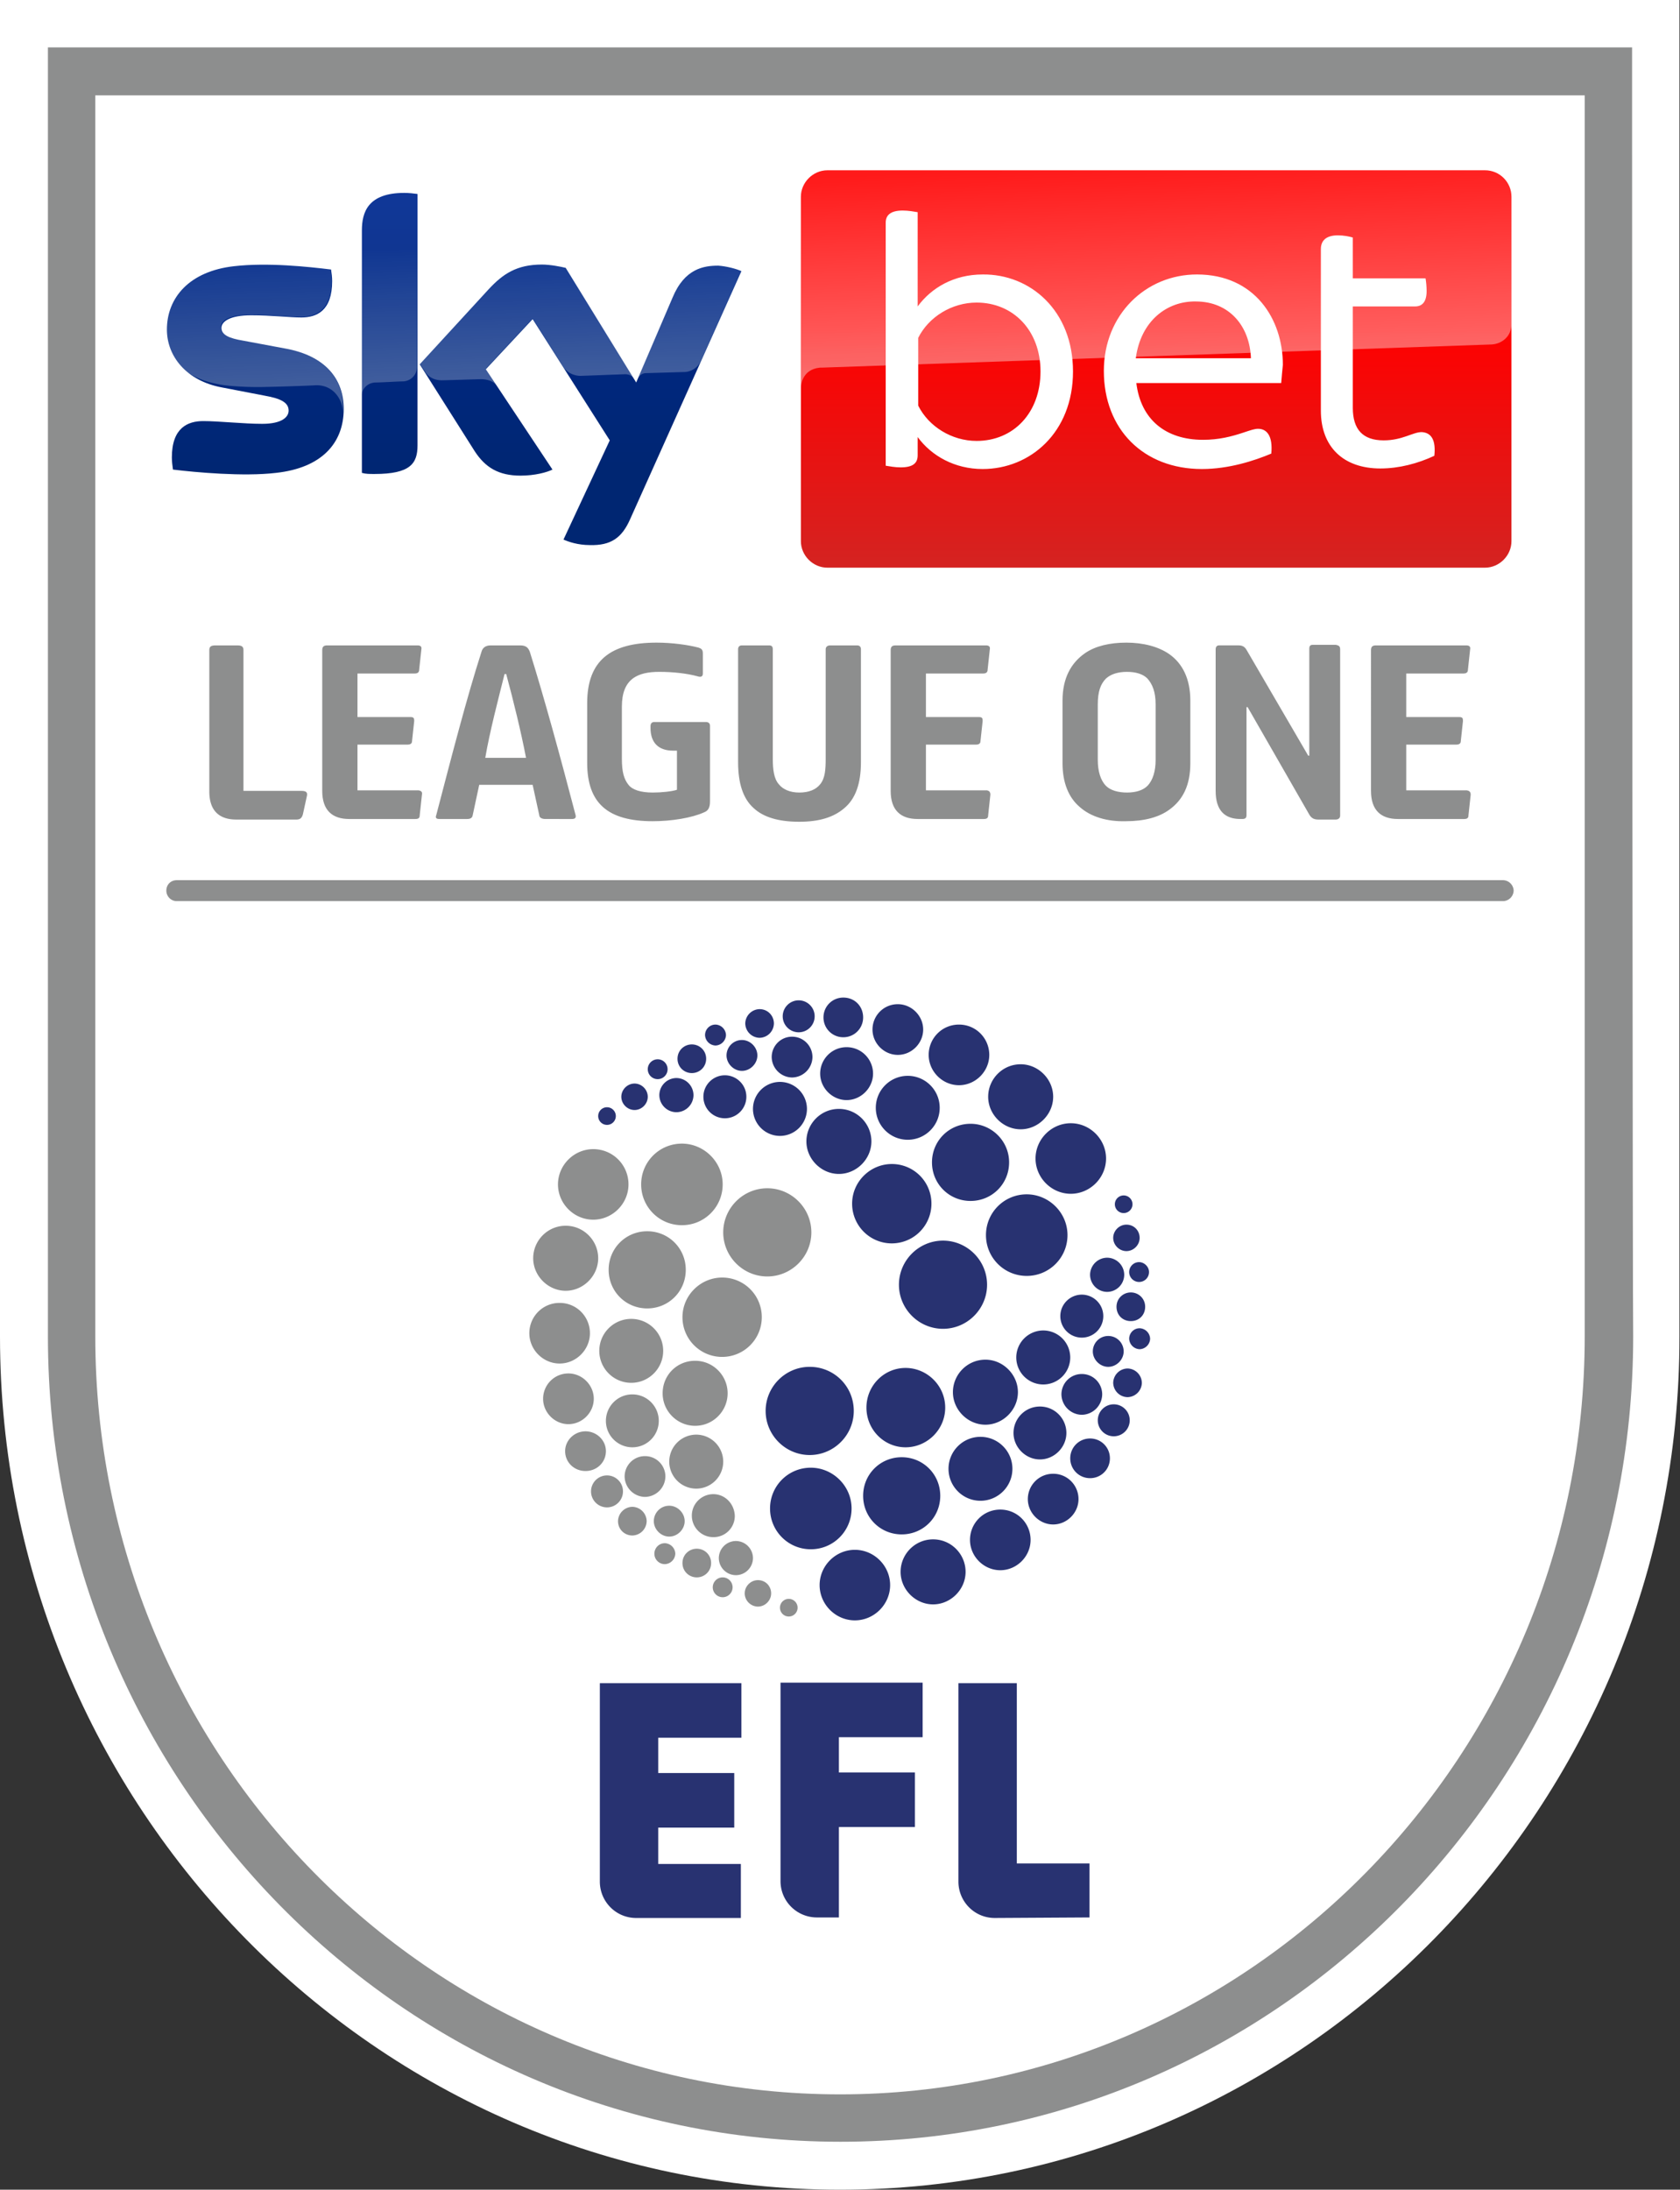
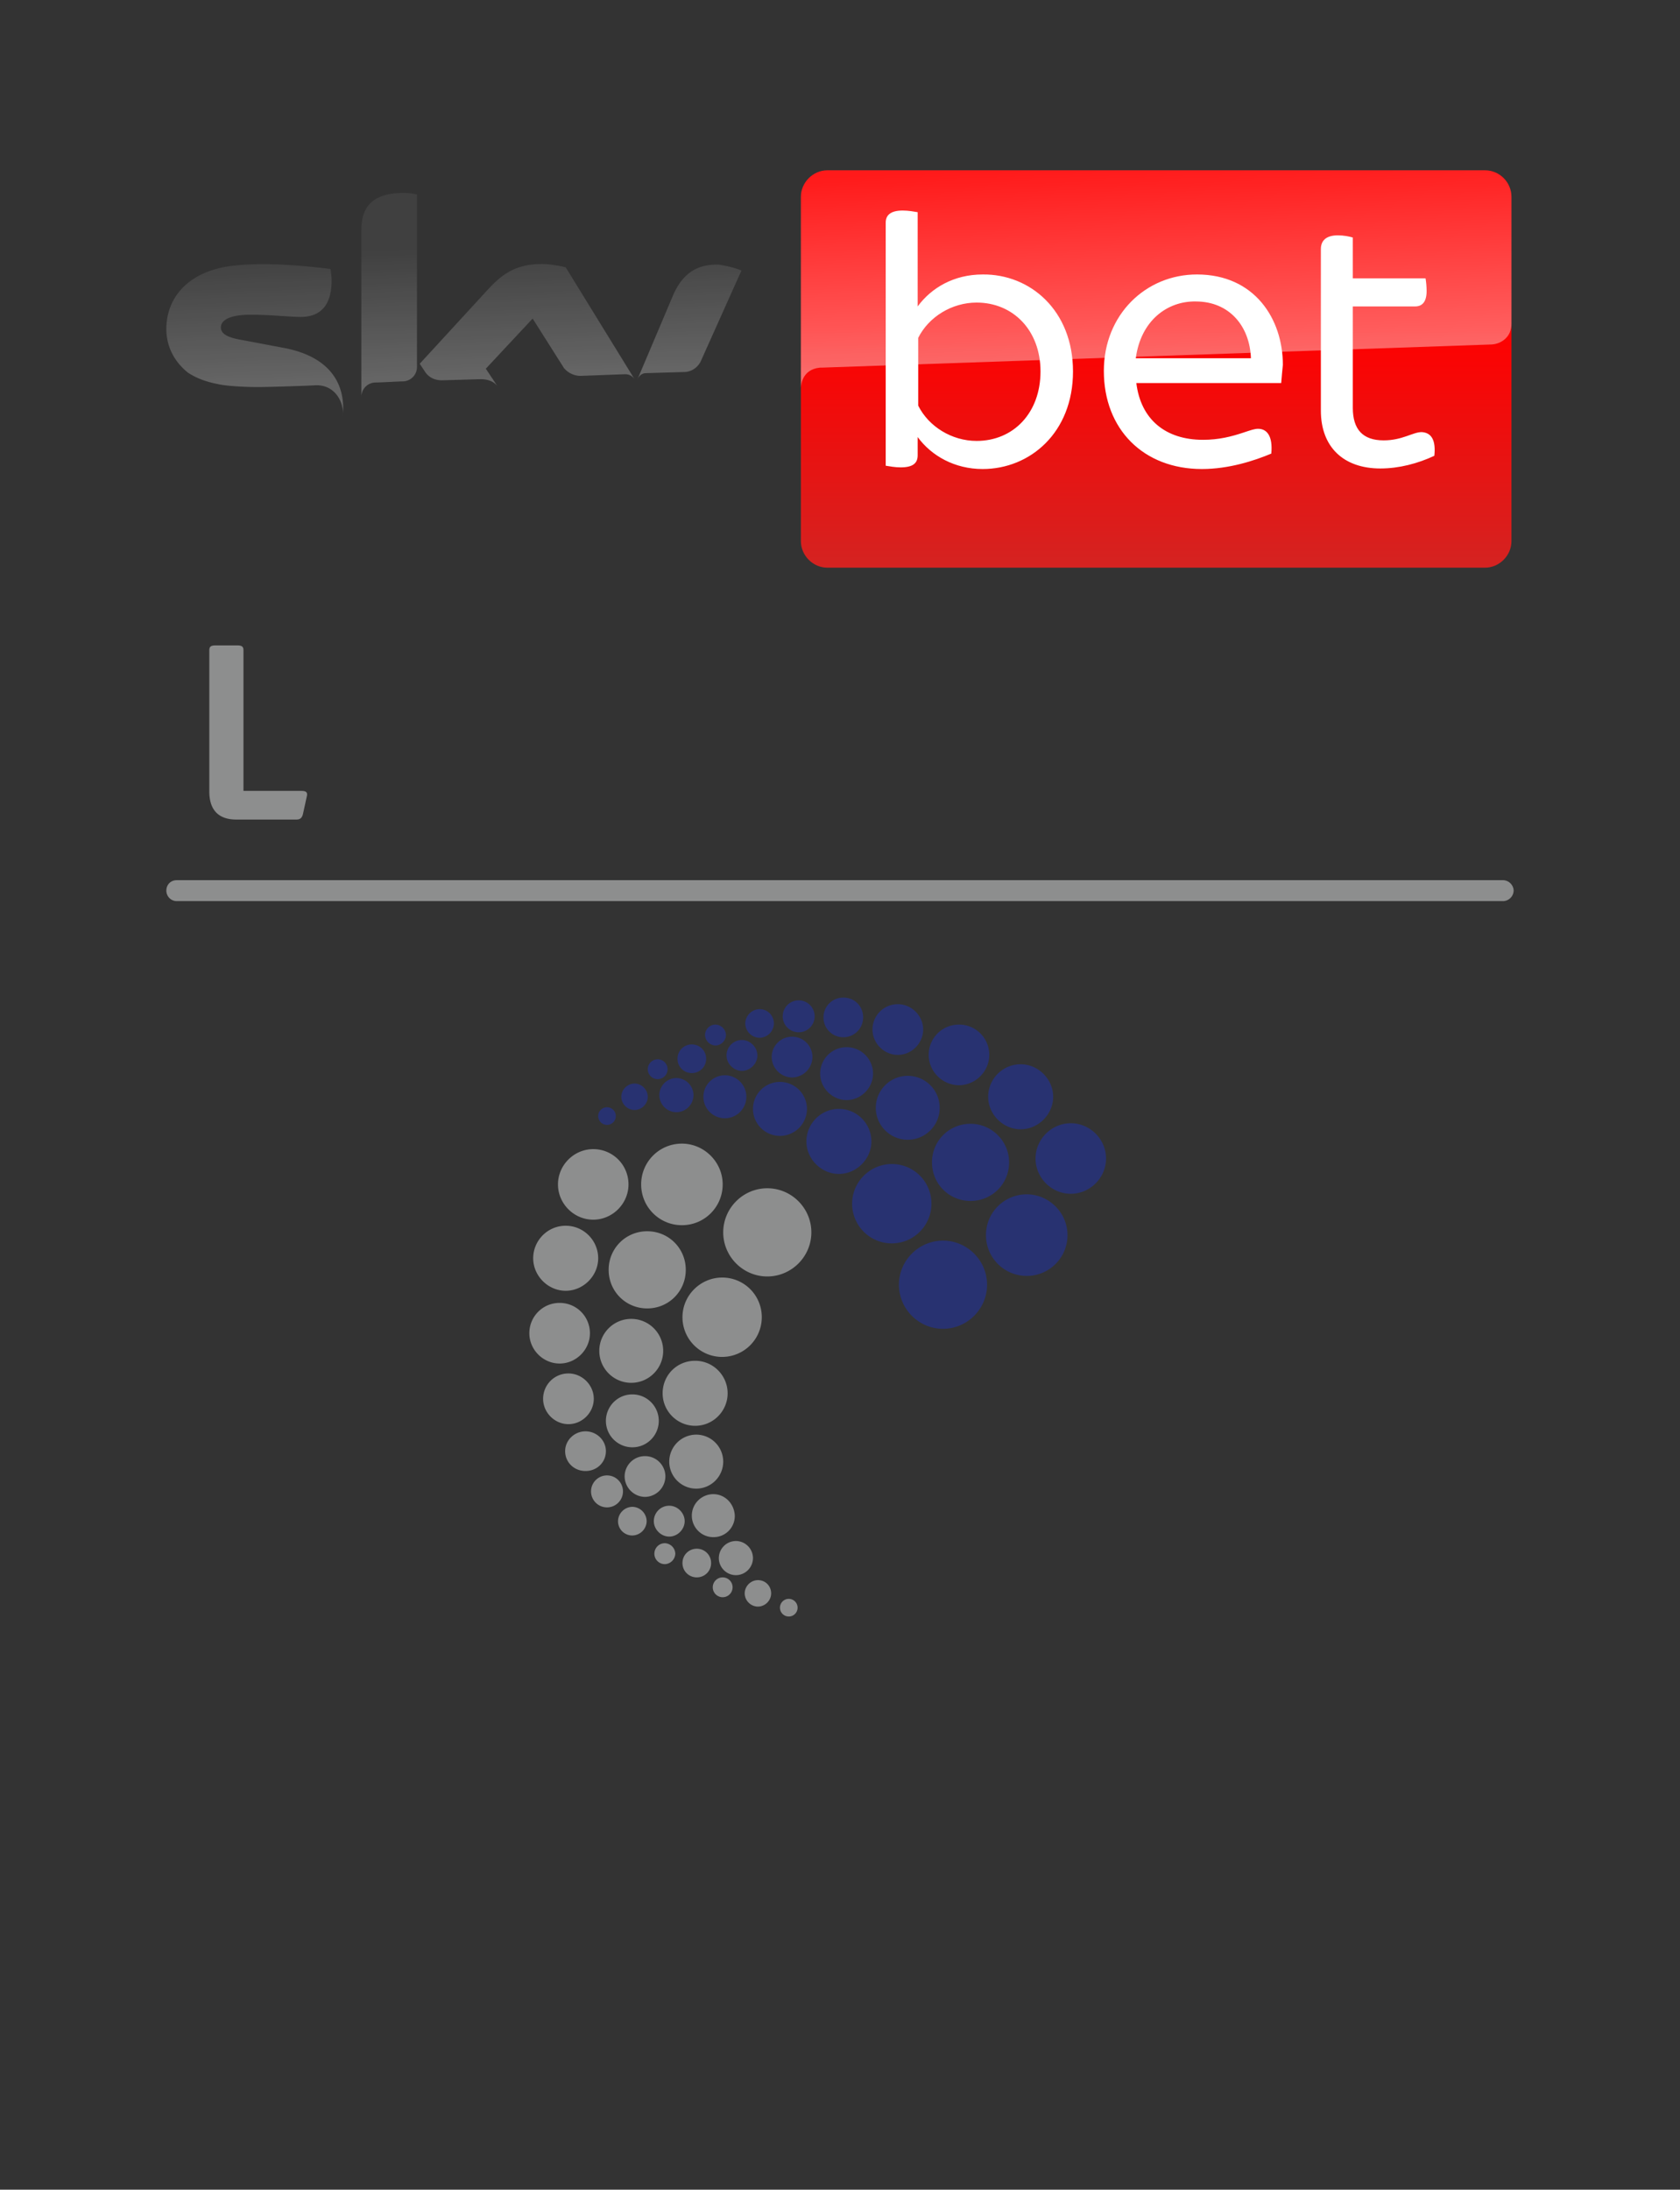
<svg xmlns="http://www.w3.org/2000/svg" viewBox="0 0 305 397.3">
  <rect x="0" y="0" width="305" height="397.3" fill="#333333" stroke="none" />
-   <path d="M152.5 397.3C68.4 397.3 0 327.8 0 242.5V23.9 0h304.9v23.9 218.6c.1 85.3-68.3 154.8-152.4 154.8" fill="#fff" />
-   <path d="M296.3 23.9V8.6H8.7v15.3 218.6c0 80.6 64.5 146.1 143.9 146.1s143.9-65.5 143.9-146.1c-.1-1.4-.2-181.3-.2-218.6M152.5 380c-74.6 0-135.2-61.7-135.2-137.5V17.3h270.4v225.2c0 75.8-60.6 137.5-135.2 137.5" fill="#8d8e8e" />
  <g fill="#283271">
-     <path d="M148.3 347.9c-3.6 0-6.6-2.9-6.6-6.6v-36h25.8v9.9h-15.2v6.4h13.8v9.9h-13.8v16.4h-4 0zm-39.4-6.5c0 3.6 2.9 6.6 6.6 6.6h19v-9.8h-15v-6.6h13.8v-9.9h-13.8v-6.4h15.1v-9.9h-25.7v36h0zm88.9 6.5v-9.8h-13.2v-32.7H174v36c0 3.6 2.9 6.6 6.6 6.6l17.2-.1h0zM155 256c0 4.4-3.6 8-8 8s-8-3.6-8-8 3.6-8 8-8 8 3.5 8 8m9.4-7.8c-3.9 0-7.1 3.2-7.1 7.2s3.2 7.2 7.1 7.2 7.2-3.2 7.2-7.2-3.3-7.2-7.2-7.2m-.7 16.2c-3.9 0-7 3.1-7 7s3.1 7 7 7 7-3.1 7-7-3.1-7-7-7m15.2-17.7c-3.3 0-5.9 2.7-5.9 5.9s2.7 5.9 5.9 5.9 5.9-2.7 5.9-5.9-2.7-5.9-5.9-5.9m10.5-5.3a4.91 4.91 0 0 0-4.9 4.9 4.91 4.91 0 0 0 4.9 4.9 4.91 4.91 0 0 0 4.9-4.9 4.91 4.91 0 0 0-4.9-4.9m7-6.5c-2.1 0-3.9 1.7-3.9 3.9a3.9 3.9 0 1 0 7.8 0c0-2.2-1.8-3.9-3.9-3.9m0 14.4c-2.1 0-3.7 1.7-3.7 3.7a3.76 3.76 0 0 0 3.7 3.7 3.76 3.76 0 0 0 3.7-3.7c0-2-1.6-3.7-3.7-3.7m1.5 11.7c-2 0-3.6 1.6-3.6 3.6s1.6 3.6 3.6 3.6 3.6-1.6 3.6-3.6-1.6-3.6-3.6-3.6m4.3-6.2c-1.6 0-2.9 1.3-2.9 2.9s1.3 2.9 2.9 2.9 2.9-1.3 2.9-2.9-1.3-2.9-2.9-2.9m2.5-6.5a2.65 2.65 0 0 0-2.6 2.6 2.65 2.65 0 0 0 2.6 2.6 2.65 2.65 0 0 0 2.6-2.6 2.65 2.65 0 0 0-2.6-2.6m-3.5-5.9c-1.6 0-2.8 1.3-2.8 2.8s1.3 2.8 2.8 2.8 2.8-1.3 2.8-2.8-1.2-2.8-2.8-2.8m4.1-7.9c-1.4 0-2.6 1.1-2.6 2.6s1.1 2.6 2.6 2.6 2.6-1.1 2.6-2.6-1.2-2.6-2.6-2.6m1.6 6.5c-1.1 0-1.9.9-1.9 1.9a1.97 1.97 0 0 0 1.9 1.9 1.97 1.97 0 0 0 1.9-1.9 1.97 1.97 0 0 0-1.9-1.9m-.1-12a1.8 1.8 0 1 0 0 3.6 1.79 1.79 0 0 0 1.8-1.8c0-1-.9-1.8-1.8-1.8m-5.8-.8a3.12 3.12 0 0 0-3.1 3.1 3.12 3.12 0 0 0 3.1 3.1 3.12 3.12 0 0 0 3.1-3.1 3.12 3.12 0 0 0-3.1-3.1m3.5-6c-1.3 0-2.4 1.1-2.4 2.4s1.1 2.4 2.4 2.4 2.4-1.1 2.4-2.4-1-2.4-2.4-2.4m-.5-5.3a1.6 1.6 0 1 0 0 3.2 1.6 1.6 0 1 0 0-3.2m-26 43.8c-3.2 0-5.8 2.6-5.8 5.8s2.6 5.8 5.8 5.8 5.8-2.6 5.8-5.8-2.6-5.8-5.8-5.8m-30.8 5.6c-4.1 0-7.4 3.3-7.4 7.4s3.3 7.4 7.4 7.4 7.4-3.3 7.4-7.4-3.4-7.4-7.4-7.4m8 14.9c-3.5 0-6.4 2.9-6.4 6.4s2.9 6.4 6.4 6.4 6.4-2.9 6.4-6.4-2.9-6.4-6.4-6.4m14.2-1.9c-3.3 0-5.9 2.7-5.9 5.9s2.7 5.9 5.9 5.9 5.9-2.7 5.9-5.9-2.6-5.9-5.9-5.9m12.2-5.4c-3.1 0-5.5 2.5-5.5 5.5s2.5 5.5 5.5 5.5 5.5-2.5 5.5-5.5-2.4-5.5-5.5-5.5m9.6-6.5c-2.6 0-4.6 2.1-4.6 4.6s2.1 4.6 4.6 4.6 4.6-2.1 4.6-4.6-2-4.6-4.6-4.6m-2.4-12.2c-2.7 0-4.8 2.2-4.8 4.8s2.2 4.8 4.8 4.8 4.8-2.2 4.8-4.8-2.1-4.8-4.8-4.8" />
    <path d="M171.2 225.1c-4.4 0-8 3.6-8 8s3.6 8 8 8 8-3.6 8-8-3.6-8-8-8m-9.3-13.9c-3.9 0-7.2 3.2-7.2 7.2a7.17 7.17 0 1 0 14.4 0 7.17 7.17 0 0 0-7.2-7.2m14.3-7.3c-3.9 0-7 3.1-7 7s3.1 7 7 7 7-3.1 7-7-3.2-7-7-7m-23.9-2.7c-3.3 0-5.9 2.7-5.9 5.9s2.7 5.9 5.9 5.9 5.9-2.7 5.9-5.9-2.6-5.9-5.9-5.9m-10.7-4.9a4.91 4.91 0 0 0-4.9 4.9 4.91 4.91 0 0 0 4.9 4.9 4.91 4.91 0 0 0 4.9-4.9 4.91 4.91 0 0 0-4.9-4.9m-10-1.2c-2.1 0-3.9 1.7-3.9 3.9a3.84 3.84 0 1 0 7.8 0c0-2.2-1.8-3.9-3.9-3.9m12.2-7c-2.1 0-3.7 1.7-3.7 3.7a3.76 3.76 0 0 0 3.7 3.7 3.76 3.76 0 0 0 3.7-3.7c0-2-1.6-3.7-3.7-3.7m9.3-7.1c-2 0-3.6 1.6-3.6 3.6s1.6 3.6 3.6 3.6 3.6-1.6 3.6-3.6-1.5-3.6-3.6-3.6m-8.1.5c-1.6 0-2.9 1.3-2.9 2.9s1.3 2.9 2.9 2.9 2.9-1.3 2.9-2.9-1.3-2.9-2.9-2.9m-7.1 1.6a2.65 2.65 0 0 0-2.6 2.6 2.65 2.65 0 0 0 2.6 2.6 2.65 2.65 0 0 0 2.6-2.6c0-1.4-1.1-2.6-2.6-2.6m-3.2 5.6c-1.6 0-2.8 1.3-2.8 2.8s1.3 2.8 2.8 2.8 2.8-1.3 2.8-2.8-1.3-2.8-2.8-2.8m-9.1.8c-1.4 0-2.6 1.1-2.6 2.6s1.2 2.6 2.6 2.6 2.6-1.1 2.6-2.6-1.2-2.6-2.6-2.6m4.3-3.6c-1.1 0-1.9.9-1.9 1.9a1.97 1.97 0 0 0 1.9 1.9 1.97 1.97 0 0 0 1.9-1.9 1.97 1.97 0 0 0-1.9-1.9m-10.5 6.3a1.79 1.79 0 1 0 0 3.6 1.79 1.79 0 1 0 0-3.6m3.4 3.4a3.12 3.12 0 0 0-3.1 3.1 3.12 3.12 0 0 0 3.1 3.1 3.12 3.12 0 0 0 3.1-3.1 3.12 3.12 0 0 0-3.1-3.1m-7.6 1c-1.3 0-2.4 1.1-2.4 2.4s1.1 2.4 2.4 2.4 2.4-1.1 2.4-2.4-1.1-2.4-2.4-2.4m-5 4.3a1.58 1.58 0 1 0 0 3.2 1.58 1.58 0 1 0 0-3.2m54.6-5.7c-3.2 0-5.8 2.6-5.8 5.8s2.6 5.8 5.8 5.8 5.8-2.6 5.8-5.8-2.6-5.8-5.8-5.8m21.6 21.5c-4.1 0-7.4 3.3-7.4 7.4s3.3 7.4 7.4 7.4 7.4-3.3 7.4-7.4-3.4-7.4-7.4-7.4m8-12.9c-3.5 0-6.4 2.9-6.4 6.4s2.9 6.4 6.4 6.4 6.4-2.9 6.4-6.4-2.9-6.4-6.4-6.4m-9.1-10.7c-3.3 0-5.9 2.7-5.9 5.9s2.7 5.9 5.9 5.9 5.9-2.7 5.9-5.9-2.7-5.9-5.9-5.9m-11.2-7.2c-3.1 0-5.5 2.5-5.5 5.5s2.5 5.5 5.5 5.5 5.5-2.5 5.5-5.5-2.4-5.5-5.5-5.5m-11.1-3.7c-2.6 0-4.6 2.1-4.6 4.6s2.1 4.6 4.6 4.6 4.6-2.1 4.6-4.6-2.1-4.6-4.6-4.6m-9.3 7.8c-2.7 0-4.8 2.2-4.8 4.8s2.2 4.8 4.8 4.8 4.8-2.2 4.8-4.8-2.1-4.8-4.8-4.8" />
  </g>
  <g fill="#8d8e8e">
    <path d="M139.3 215.6c-4.4 0-8 3.6-8 8s3.6 8 8 8 8-3.6 8-8-3.6-8-8-8m-8.2 16.2c-3.9 0-7.2 3.2-7.2 7.2a7.2 7.2 0 1 0 14.4 0 7.17 7.17 0 0 0-7.2-7.2m-13.6-8.4c-3.9 0-7 3.1-7 7s3.1 7 7 7 7-3.1 7-7-3.1-7-7-7m8.7 23.5c-3.3 0-5.9 2.6-5.9 5.9s2.7 5.9 5.9 5.9c3.3 0 5.9-2.7 5.9-5.9s-2.6-5.9-5.9-5.9m.2 13.4a4.91 4.91 0 0 0-4.9 4.9 4.91 4.91 0 0 0 4.9 4.9 4.91 4.91 0 0 0 4.9-4.9 4.91 4.91 0 0 0-4.9-4.9m3.1 10.8c-2.1 0-3.9 1.7-3.9 3.9 0 2.1 1.7 3.9 3.9 3.9a3.84 3.84 0 0 0 3.9-3.9c-.1-2.2-1.8-3.9-3.9-3.9m-12.4-6.9c-2.1 0-3.7 1.7-3.7 3.7a3.76 3.76 0 0 0 3.7 3.7 3.76 3.76 0 0 0 3.7-3.7c0-2-1.6-3.7-3.7-3.7m-10.8-4.5c-2 0-3.7 1.6-3.7 3.6s1.6 3.6 3.7 3.6 3.7-1.6 3.7-3.6-1.7-3.6-3.7-3.6m3.9 8c-1.6 0-2.9 1.3-2.9 2.9s1.3 2.9 2.9 2.9 2.9-1.3 2.9-2.9-1.3-2.9-2.9-2.9m4.6 5.7a2.65 2.65 0 0 0-2.6 2.6c0 1.5 1.2 2.6 2.6 2.6a2.65 2.65 0 0 0 2.6-2.6 2.65 2.65 0 0 0-2.6-2.6m6.7-.2c-1.6 0-2.8 1.3-2.8 2.8s1.3 2.8 2.8 2.8 2.8-1.3 2.8-2.8-1.3-2.8-2.8-2.8m5 7.8c-1.4 0-2.6 1.1-2.6 2.6s1.2 2.6 2.6 2.6 2.6-1.1 2.6-2.6-1.2-2.6-2.6-2.6m-5.8-1c-1.1 0-1.9.9-1.9 1.9 0 1.1.9 1.9 1.9 1.9a1.97 1.97 0 0 0 1.9-1.9 1.97 1.97 0 0 0-1.9-1.9m10.5 6.2a1.8 1.8 0 1 0 0 3.6 1.8 1.8 0 1 0 0-3.6m2.4-6.6a3.12 3.12 0 0 0-3.1 3.1 3.12 3.12 0 0 0 3.1 3.1 3.12 3.12 0 0 0 3.1-3.1 3.12 3.12 0 0 0-3.1-3.1m4 7.1c-1.3 0-2.4 1.1-2.4 2.4s1.1 2.4 2.4 2.4 2.4-1.1 2.4-2.4-1-2.4-2.4-2.4m5.6 3.4a1.6 1.6 0 1 0 0 3.2 1.6 1.6 0 1 0 0-3.2m-28.6-50.8c-3.2 0-5.8 2.6-5.8 5.8s2.6 5.8 5.8 5.8 5.8-2.6 5.8-5.8-2.6-5.8-5.8-5.8m9.2-31.8c-4.1 0-7.4 3.3-7.4 7.4s3.3 7.4 7.4 7.4 7.4-3.3 7.4-7.4-3.4-7.4-7.4-7.4m-16.1 1c-3.5 0-6.4 2.9-6.4 6.4s2.9 6.4 6.4 6.4 6.4-2.9 6.4-6.4a6.38 6.38 0 0 0-6.4-6.4m-5 13.9c-3.3 0-5.9 2.7-5.9 5.9s2.7 5.9 5.9 5.9 5.9-2.7 5.9-5.9-2.6-5.9-5.9-5.9m-1.1 14c-3.1 0-5.5 2.5-5.5 5.5s2.5 5.5 5.5 5.5 5.5-2.5 5.5-5.5-2.4-5.5-5.5-5.5m1.6 12.8c-2.6 0-4.6 2.1-4.6 4.6s2.1 4.6 4.6 4.6 4.6-2.1 4.6-4.6-2.1-4.6-4.6-4.6m11.6 3.8c-2.7 0-4.8 2.2-4.8 4.8 0 2.7 2.2 4.8 4.8 4.8 2.7 0 4.8-2.2 4.8-4.8s-2.1-4.8-4.8-4.8m-84.6-91.4c0 1 .8 1.9 1.9 1.9h240.8a1.97 1.97 0 0 0 1.9-1.9 1.97 1.97 0 0 0-1.9-1.9H32.1c-1.1 0-1.9.8-1.9 1.9m25.5-17.1l-.7 3.2c-.2.8-.6 1-1.2 1H42.9c-3.1 0-4.9-1.6-4.9-5.1V118c0-.7.3-.9 1.2-.9H43c.9 0 1.2.2 1.2.9v25.5h10.5c.8 0 1.2.2 1 1" />
-     <path d="M76.6 144.2l-.4 3.7c0 .5-.2.7-.8.7h-12c-3.1 0-4.9-1.6-4.9-5.1V118c0-.6.2-.9.9-.9h16.4c.5 0 .8.2.7.7l-.4 3.7c0 .5-.3.7-.8.7H64.9v7.9h9.6c.6 0 .7.2.7.7l-.4 3.7c0 .4-.3.6-.8.6h-9.1v8.3H76c.5.1.7.3.6.8m2.6 3.7c2.8-10.7 5.5-21.2 8.2-29.6.2-.8.8-1.2 1.7-1.2h5.3c1.1 0 1.5.4 1.8 1.2 2.6 8.3 5.5 18.9 8.3 29.6.1.5-.1.7-.7.7H99c-.7 0-1.1-.3-1.1-.7l-1.2-5.5H87l-1.2 5.6c-.1.4-.4.6-1 .6h-5c-.6 0-.8-.2-.6-.7m16.3-10.4c-.9-4.7-2.3-10.4-3.6-15.2h-.3c-1.2 4.8-2.7 10.5-3.5 15.2h7.4 0zm26.7-1.3c-2.7 0-4.1-1.5-4.1-4.1v-.3c0-.5.2-.8.7-.8h9.3c.5 0 .8.2.8.7v13.7c0 1.1-.3 1.7-1.1 2-2.2 1-5.9 1.6-9.3 1.6-8.2 0-11.9-3.3-11.9-10.6v-10.8c0-7.8 4.3-11 12.6-11 2.8 0 5.7.4 7.6.9.6.2.8.4.8 1.1v3.6c0 .6-.4.7-1 .5-1.8-.5-4.4-.8-6.9-.8-4 0-6.8 1.3-6.8 6.3v9.5c0 2.4.4 3.7 1.2 4.7.7.9 2.2 1.4 4.4 1.4 1.6 0 3.5-.2 4.4-.5v-7.1h-.7 0zm14.6 10.4c-1.9-1.7-2.8-4.5-2.8-8.3v-20.5c0-.4.2-.7.7-.7h4.9c.5 0 .7.2.7.7v19.9c0 1.9.2 3.6 1.1 4.6.7.9 2 1.5 3.7 1.5s3-.5 3.8-1.5c.9-1.1 1-2.7 1-4.6v-19.9c0-.4.3-.7.8-.7h4.9c.5 0 .7.3.7.7v20.5c0 3.9-1 6.7-3.1 8.4-1.9 1.6-4.5 2.4-8.1 2.4-3.7 0-6.5-.8-8.3-2.5m43-2.4l-.4 3.7c0 .5-.2.7-.8.7h-12c-3.1 0-4.9-1.6-4.9-5.1V118c0-.6.2-.9.9-.9H179c.5 0 .8.2.7.7l-.4 3.7c0 .5-.3.7-.8.7h-10.4v7.9h9.6c.6 0 .7.2.7.7l-.4 3.7c0 .4-.3.6-.8.6h-9.1v8.3h11.1c.4.1.6.3.6.8m16.2 2.2c-2-1.7-3.1-4.4-3.1-7.9v-11.4c0-4 1.5-6.8 4.1-8.6 1.9-1.3 4.5-1.9 7.5-1.9s5.8.7 7.8 2.1c2.4 1.7 3.8 4.5 3.8 8.4v11.4c0 3.9-1.3 6.6-3.8 8.4-1.9 1.4-4.6 2.1-7.9 2.1-3.4.1-6.4-.8-8.4-2.6m12.3-3.8c1-1 1.5-2.7 1.5-4.7v-10.1c0-2.3-.6-3.7-1.5-4.7-.8-.8-2.1-1.2-3.7-1.2s-2.9.4-3.8 1.2c-1 1-1.5 2.4-1.5 4.7v10.1c0 2 .5 3.7 1.5 4.7.8.8 2.2 1.2 3.8 1.2s2.9-.4 3.7-1.2m35-24.8V148c0 .4-.3.7-.8.7h-3.2c-.9 0-1.3-.4-1.6-.9l-11.2-19.5h-.2v19.6c0 .5-.2.7-.8.7h-.3c-2.9 0-4.5-1.6-4.5-5.1v-25.7c0-.4.2-.7.6-.7h3.6c.7 0 1.1.3 1.4.8l11.2 19.2h.2v-19.4c0-.5.2-.7.6-.7h4.2c.6.1.8.3.8.8m23.7 26.4l-.4 3.7c0 .5-.2.7-.8.7h-12c-3.1 0-4.9-1.6-4.9-5.1V118c0-.6.2-.9.9-.9h16.4c.5 0 .8.2.7.7l-.4 3.7c0 .5-.3.7-.8.7h-10.4v7.9h9.6c.6 0 .7.2.7.7l-.4 3.7c0 .4-.3.6-.8.6h-9.1v8.3h11c.5.1.7.3.7.8" />
  </g>
  <linearGradient id="A" gradientUnits="userSpaceOnUse" x1="209.919" y1="30.894" x2="209.919" y2="103.036">
    <stop offset=".4" stop-color="red" />
    <stop offset="1" stop-color="#d42321" />
  </linearGradient>
  <path d="M269.6 30.9H150.2c-2.6 0-4.8 2.2-4.8 4.8v62.5c0 2.6 2.2 4.8 4.8 4.8h119.4c2.6 0 4.8-2.2 4.8-4.8V35.7c0-2.6-2.1-4.8-4.8-4.8z" fill="url(#A)" />
  <linearGradient id="B" gradientUnits="userSpaceOnUse" x1="210.362" y1="65.685" x2="209.108" y2="29.753">
    <stop offset="0" stop-color="#fff" />
    <stop offset="1" stop-color="#fff" stop-opacity=".25" />
  </linearGradient>
  <path d="M148.9 66.7h.4l121.5-4.2c1.8-.1 3.6-1.4 3.6-3.7V35.7c0-2.6-2.2-4.8-4.8-4.8H150.2c-2.6 0-4.8 2.2-4.8 4.8v34.7c0-.3.1-3.4 3.5-3.7z" opacity=".4" fill="url(#B)" />
  <linearGradient id="C" gradientUnits="userSpaceOnUse" x1="82.368" y1="35.047" x2="82.368" y2="98.886">
    <stop offset="0" stop-color="#002a91" />
    <stop offset=".8" stop-color="#002672" />
  </linearGradient>
-   <path d="M102.3 97.9c.9.4 2.6 1 4.8 1 3.8.1 5.8-1.3 7.3-4.7l20.2-45c-.8-.4-2.7-.9-4.2-1-2.6 0-6.1.5-8.3 5.8l-6.6 15.4-12.8-20.8c-.8-.2-2.8-.6-4.3-.6-4.6 0-7.1 1.7-9.7 4.5L76.2 66.1l10 15.8c1.9 2.9 4.3 4.4 8.3 4.4 2.6 0 4.8-.6 5.8-1.1L88.2 67l8.5-9.1 14 22-8.4 18zM75.8 80.8c0 3.3-1.3 5.2-7.8 5.2-.9 0-1.6 0-2.3-.2v-44c0-3.3 1.1-6.8 7.7-6.8.8 0 1.7.1 2.4.2v45.6h0zm-13.4-6.6c0 6.2-4 10.7-12.3 11.6-5.9.7-14.6-.1-18.7-.6-.1-.7-.2-1.5-.2-2.2 0-5.4 2.9-6.6 5.7-6.6s7.3.5 10.7.5c3.7 0 4.8-1.3 4.8-2.4 0-1.5-1.5-2.2-4.3-2.7l-7.8-1.5c-6.5-1.2-10-5.7-10-10.5 0-5.8 4.1-10.6 12.2-11.5 6.1-.7 13.5.1 17.6.6.1.7.2 1.3.2 2.1 0 5.4-2.8 6.6-5.6 6.6-2.1 0-5.4-.4-9.1-.4-3.8 0-5.4 1.1-5.4 2.3 0 1.3 1.5 1.9 3.9 2.3l7.5 1.4c7.5 1.3 10.8 5.6 10.8 11z" fill="url(#C)" />
  <linearGradient id="D" gradientUnits="userSpaceOnUse" x1="82.91" y1="68.869" x2="82.066" y2="44.703">
    <stop offset="0" stop-color="#fff" />
    <stop offset="1" stop-color="#fff" stop-opacity=".25" />
  </linearGradient>
  <path d="M134.6 49.1l-7.4 16.5c-.2.4-1.1 1.9-3.1 1.9l-6.8.2c-1.2 0-1.6 1.2-1.6 1.2h0l6.4-15.1c2.2-5.3 5.7-5.8 8.3-5.8 1.5.2 3.4.7 4.2 1.1zm-19.4 19.7l-12.5-20.3c-.8-.2-2.8-.6-4.3-.6-4.6 0-7.1 1.7-9.7 4.5L76.2 66l1 1.5c.4.6 1.3 1.5 3 1.5.6 0 6.6-.2 7.1-.2 1.5 0 2.6.6 3.1 1.4h0l-2.2-3.3 8.5-9.1 5.7 9h0a4.01 4.01 0 0 0 2.9 1.4c.3 0 7.9-.3 8.2-.3.7 0 1.3.3 1.7.9zM73.3 35c-6.6 0-7.7 3.5-7.7 6.8V72c0-1.2.9-2.5 2.5-2.6 1.1 0 4.2-.2 5-.2a2.61 2.61 0 0 0 2.6-2.6V35.3c-.7-.2-1.6-.3-2.4-.3zM51.4 63.1L44 61.7c-2.4-.4-3.9-1-3.9-2.3s1.6-2.3 5.4-2.3c3.7 0 7 .4 9.1.4 2.7 0 5.6-1.2 5.6-6.6 0-.7-.1-1.4-.2-2.1-4.1-.5-11.5-1.3-17.6-.6-8.1.9-12.2 5.7-12.2 11.5 0 3 1.3 5.8 3.9 7.9 2 1.3 3.9 1.8 6 2.2 1.7.3 5.5.5 8.3.4.9 0 7.5-.2 8.9-.3 3.3-.1 5.1 2.7 5 5.6v-.1h0v-1.1c.1-5.5-3.2-9.8-10.9-11.2z" opacity=".25" fill="url(#D)" />
  <path d="M194.8 67.4c0 11.1-7.8 17.7-16.4 17.7-5.1 0-9.3-2.4-11.8-5.8v3.3c0 1.4-.8 2.2-3.1 2.2-1 0-2.1-.2-2.7-.3V40.4c0-1.3.8-2.2 3.1-2.2 1 0 2.1.2 2.7.3v17.1c2.5-3.4 6.6-5.8 11.8-5.8 8.6-.1 16.4 6.5 16.4 17.6zm-5.9 0c0-7.5-5-12.5-11.6-12.5-4.5 0-8.7 2.6-10.6 6.4v12.3c1.9 3.8 6.1 6.4 10.6 6.4 6.7 0 11.6-5.1 11.6-12.6zm43.7 2.1h-26.3c.8 6.6 5.3 10.3 12.1 10.3 2.9 0 5.2-.6 7.3-1.3 1.5-.5 2.1-.7 2.7-.7 1.6 0 2.7 1.3 2.4 4.5-3.1 1.3-7.7 2.8-12.6 2.8-10.6 0-17.8-7.2-17.8-17.8 0-10.2 7.6-17.5 16.9-17.5 10.5 0 15.6 8.1 15.6 16.4-.1.9-.2 2.1-.3 3.3zM206.2 65h20.9c-.2-5.8-3.9-10.3-10-10.3-5.2-.1-10 3.5-10.9 10.3zm54.2 17.7c-3 1.4-6.4 2.3-9.8 2.3-6.7 0-10.8-3.9-10.8-10.5V45.2c0-1.5.9-2.5 3.1-2.5 1 0 2.1.2 2.7.4v7.4h13.2c.1.5.2 1.5.2 2.3 0 2.1-.9 2.8-2.1 2.8h-11.3V74c0 3.9 1.8 5.9 5.6 5.9 3.4 0 5.3-1.5 6.9-1.5 1.8.1 2.6 1.5 2.3 4.3z" fill="#fff" />
</svg>